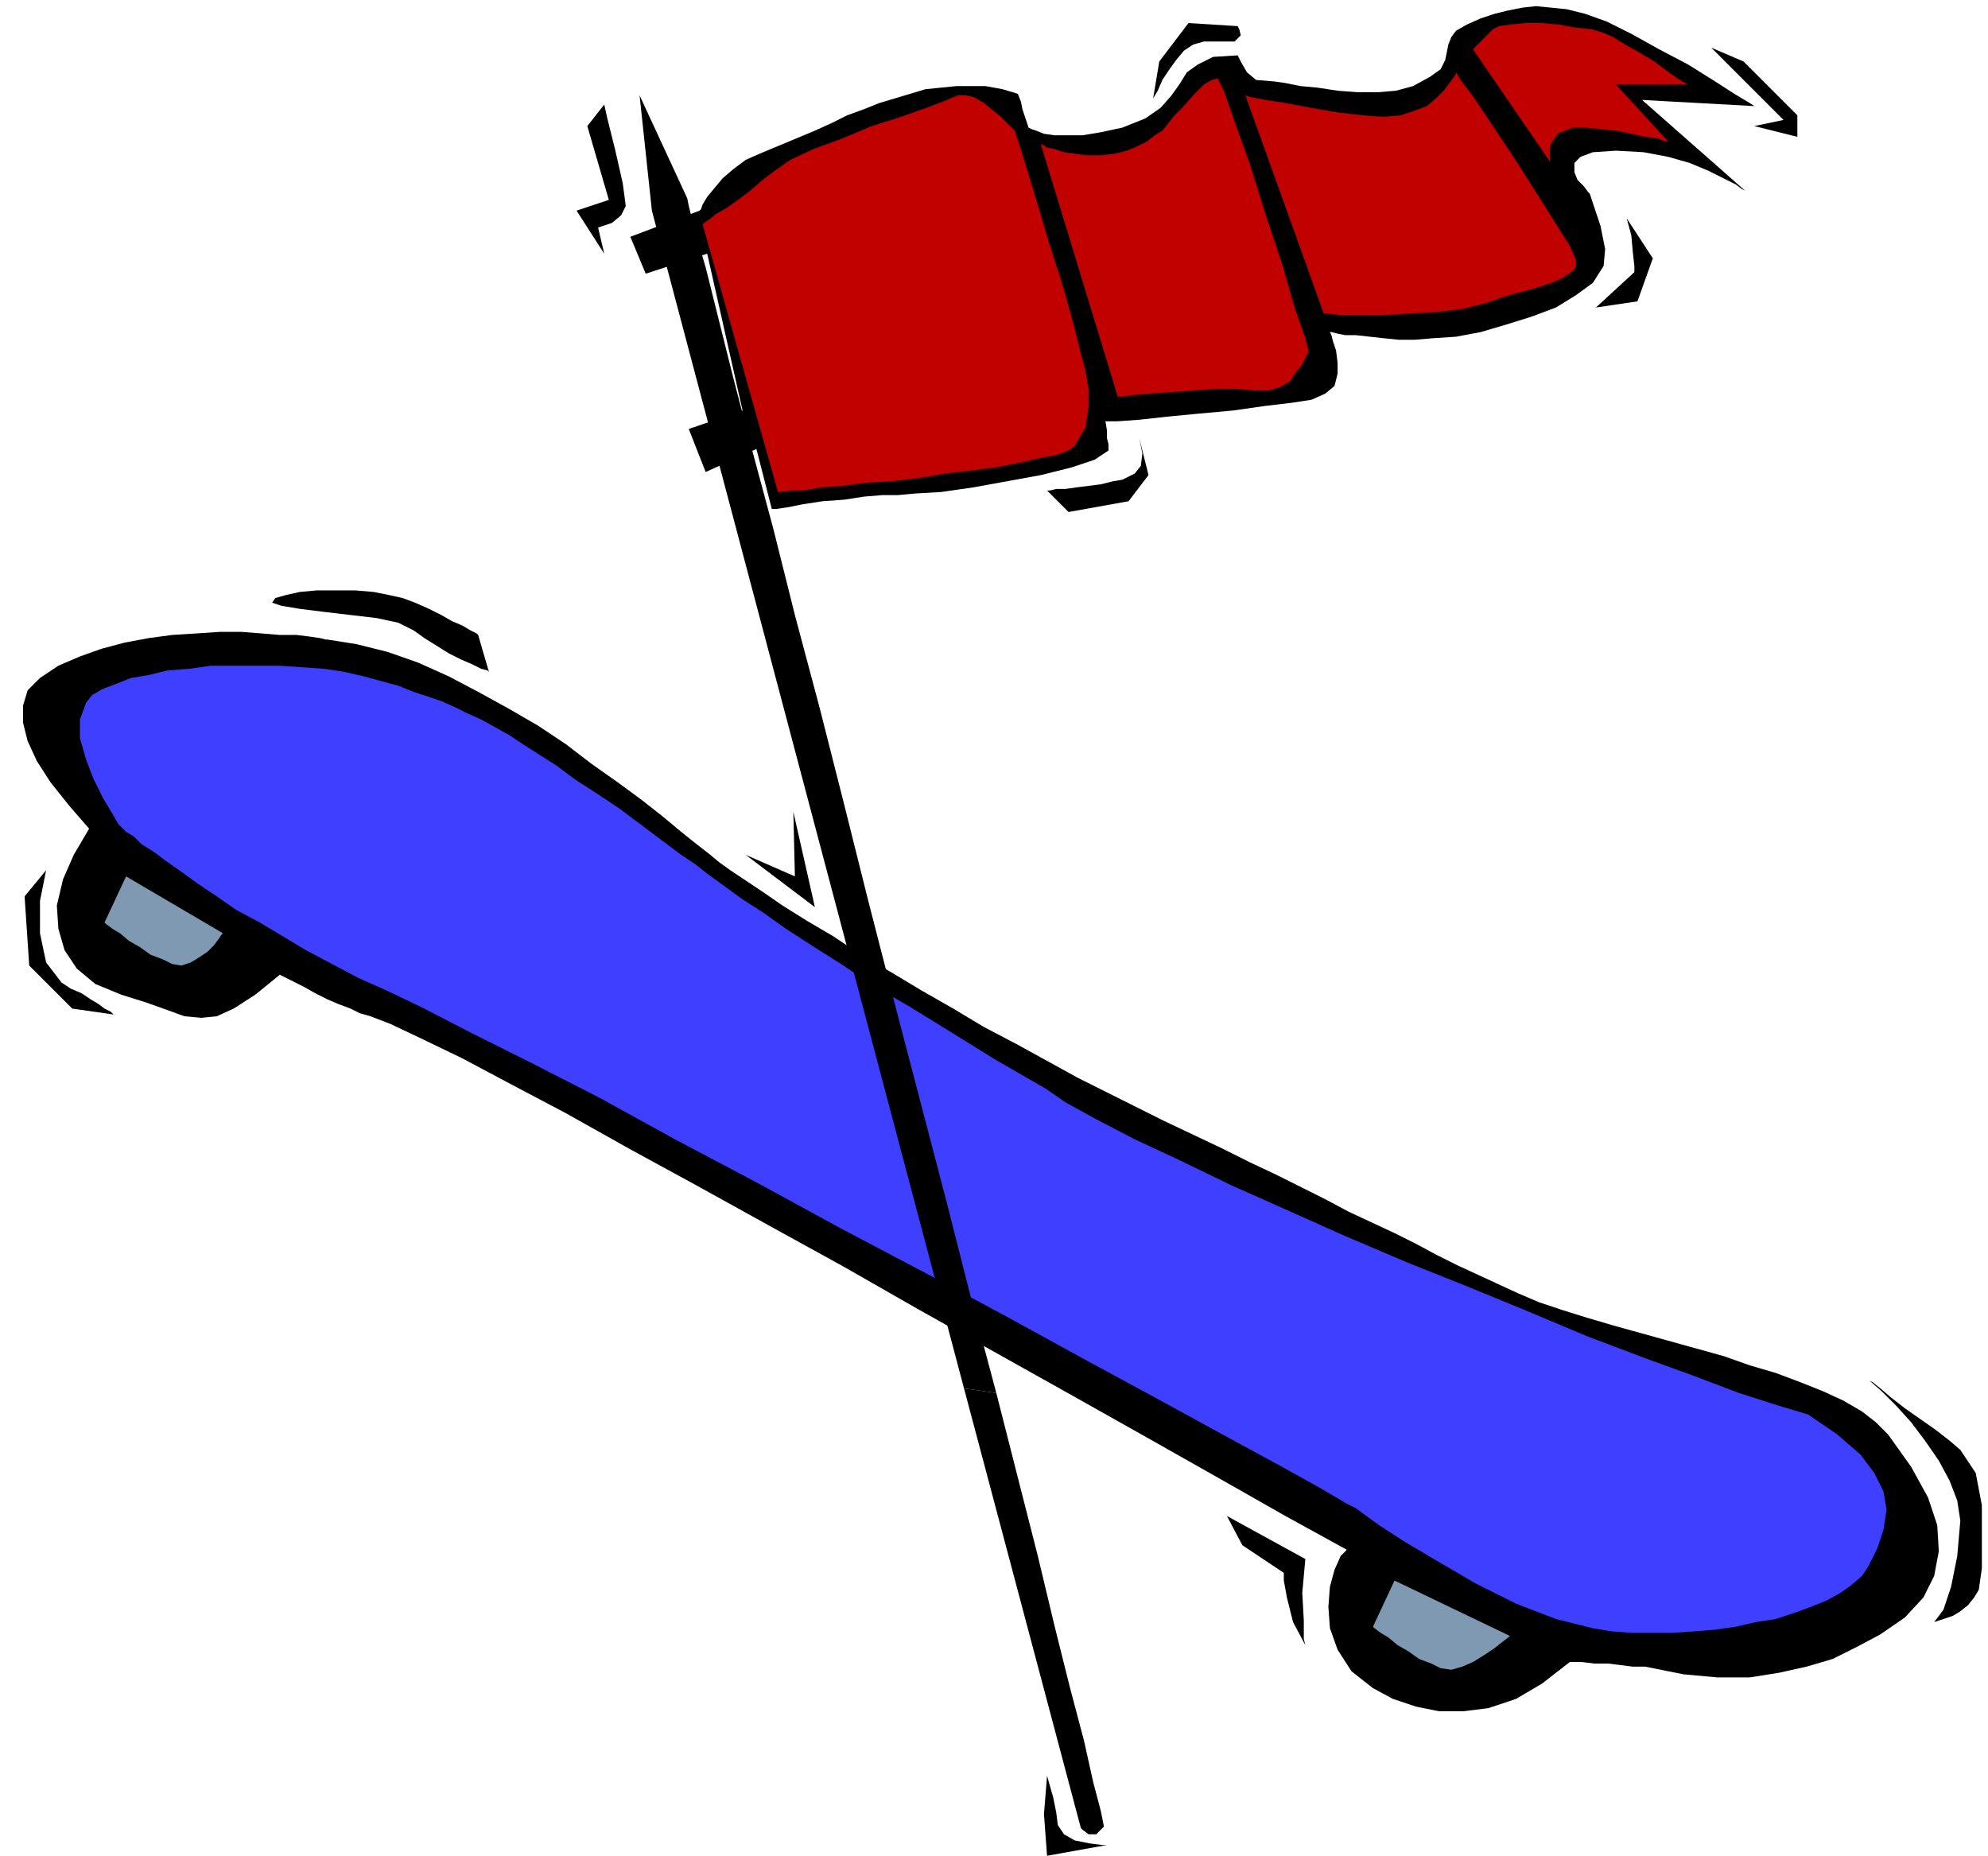
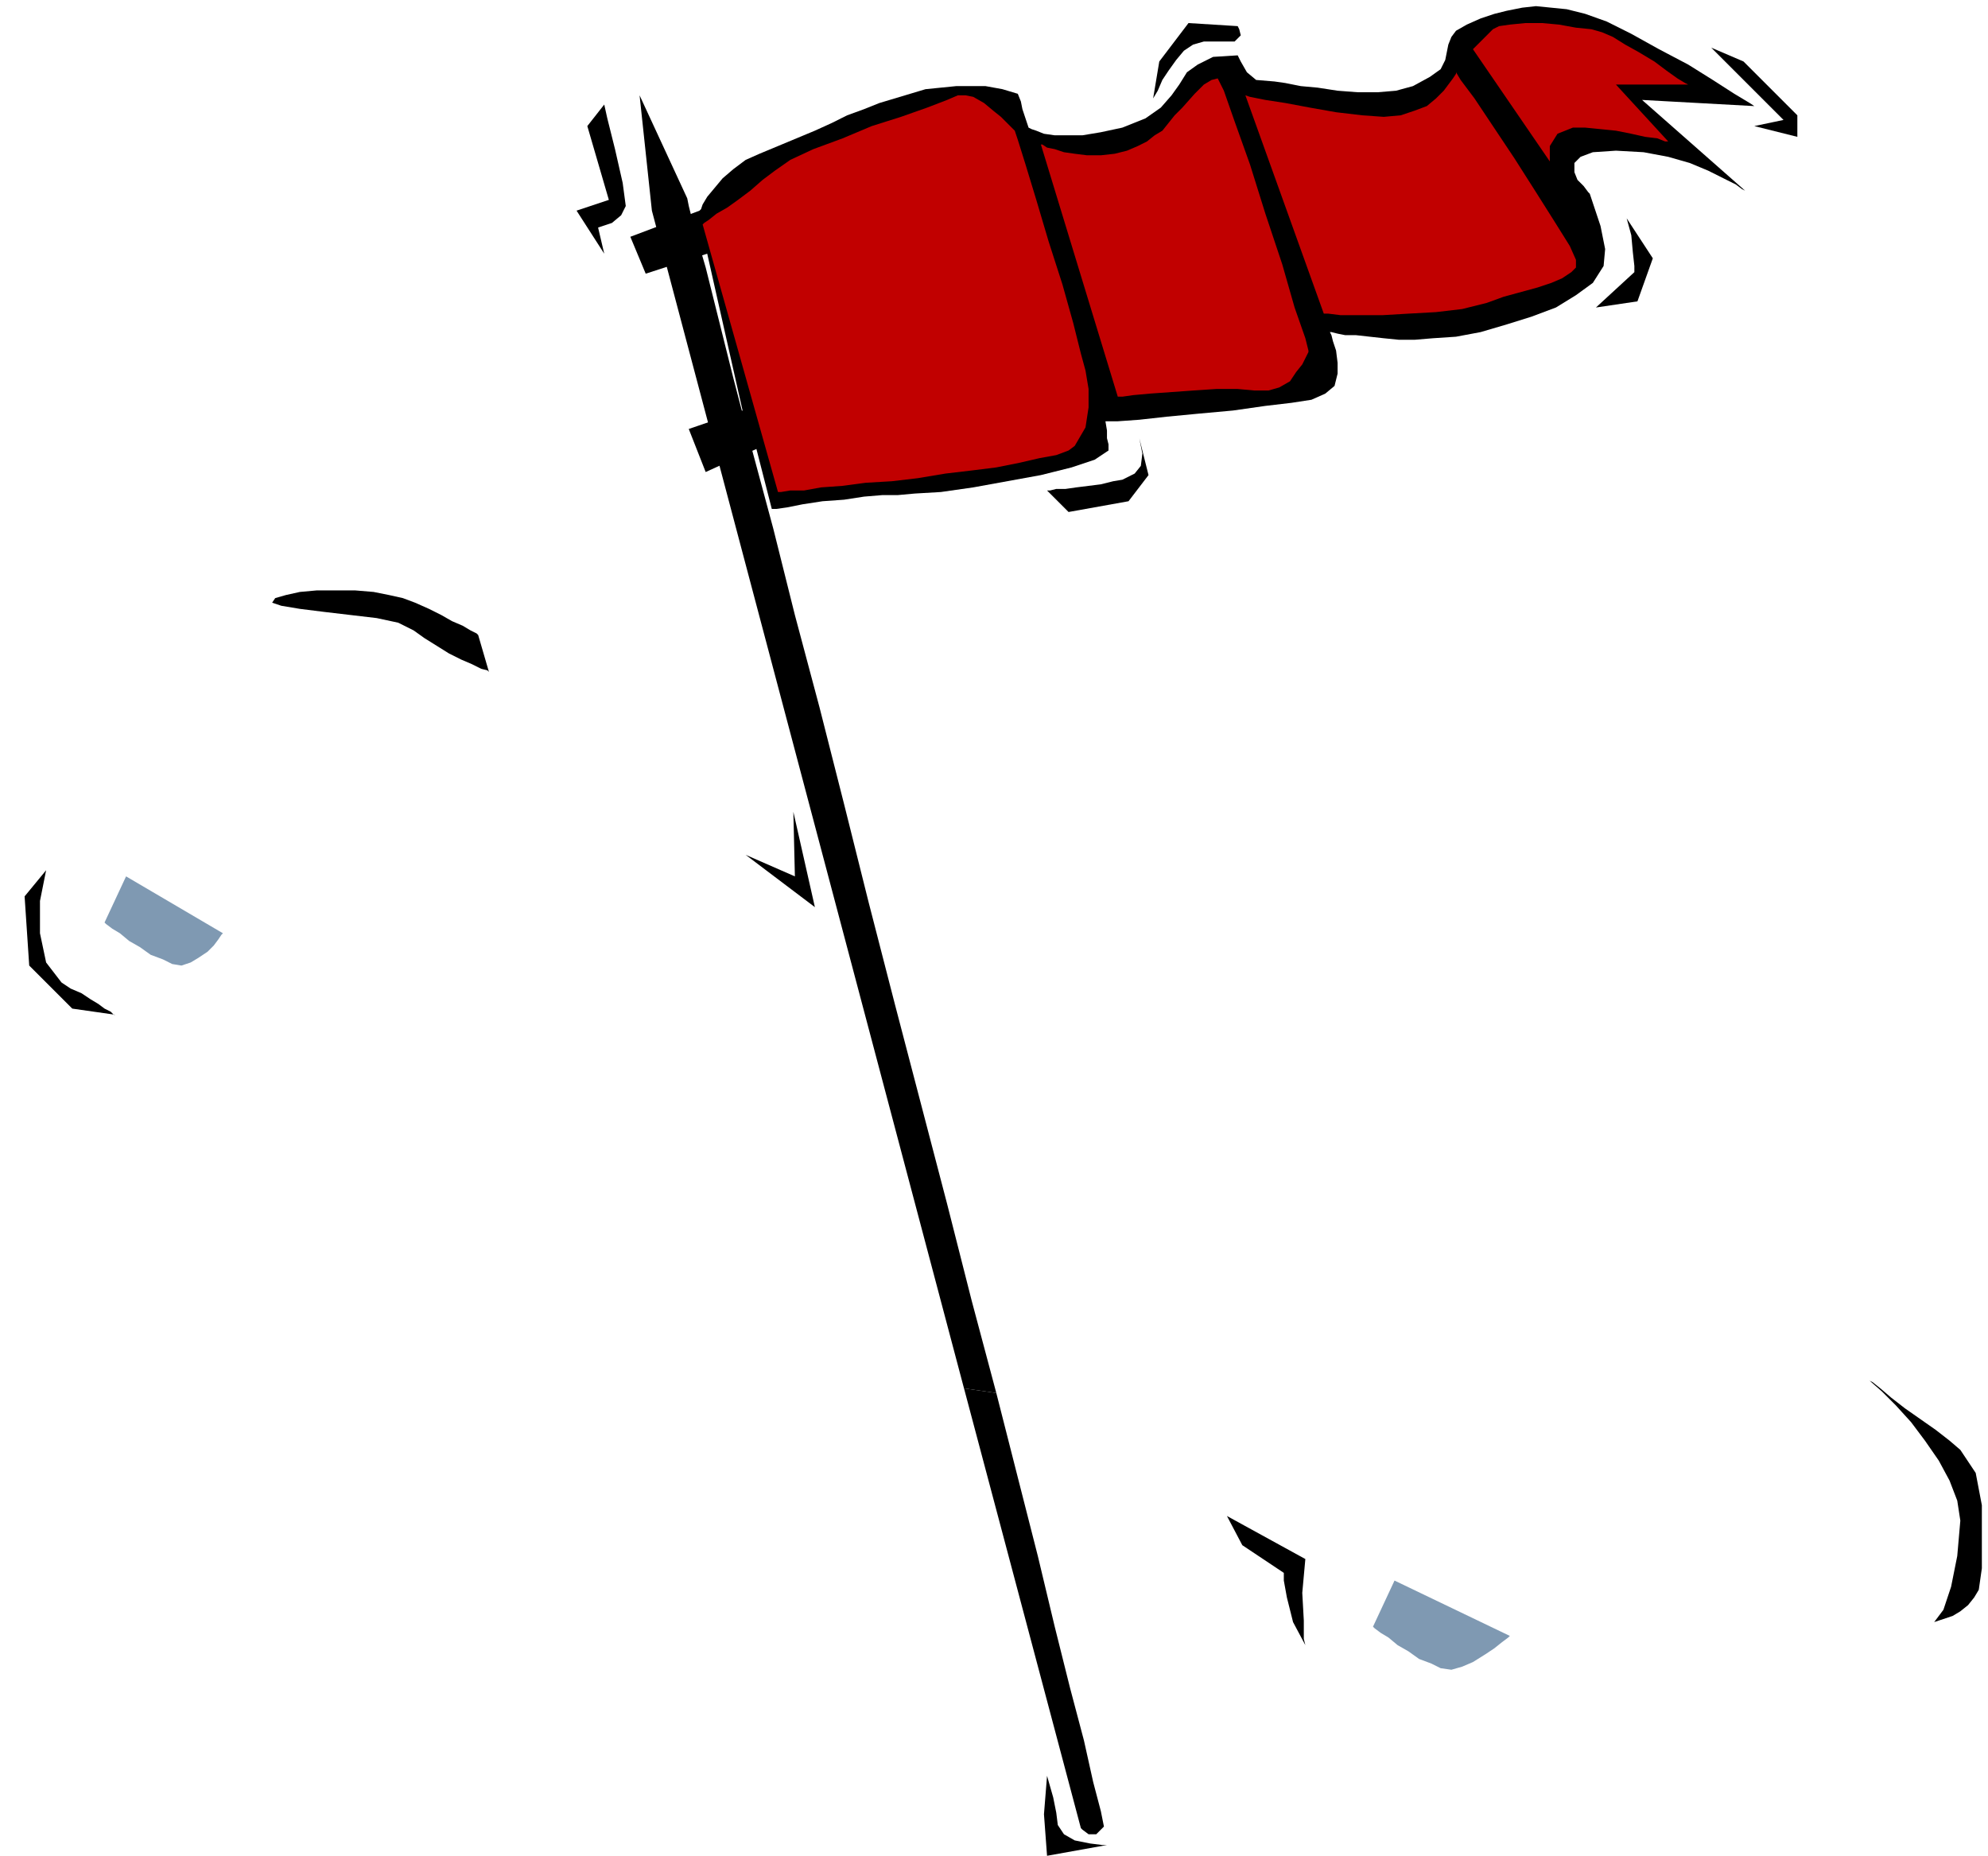
<svg xmlns="http://www.w3.org/2000/svg" width="1.293in" height="1.207in" fill-rule="evenodd" stroke-linecap="round" preserveAspectRatio="none" viewBox="0 0 1293 1207">
  <style>.pen1{stroke:none}.brush2{fill:#000}</style>
-   <path d="m1228 933-8-8-9-7-12-7-13-6-15-6-16-6-17-5-17-6-18-5-18-5-18-5-18-5-17-5-16-5-15-5-14-6-13-6-13-6-13-6-14-7-13-7-14-7-15-7-15-7-15-8-16-8-16-8-17-8-18-9-19-9-19-9-20-10-18-9-18-9-20-11-20-11-21-11-20-12-21-12-20-12-19-11-18-12-17-10-16-10-13-9-12-8-9-6-7-5-6-5-9-7-10-8-12-10-14-11-15-11-17-12-17-13-18-12-19-11-20-11-19-10-20-9-20-7-20-5-19-3h-1l-4-1-7-1-8-1h-11l-12-1-13-1h-14l-15 1-16 1-15 2-16 3-15 4-14 5-14 6-12 8-8 8-3 10v11l3 12 6 13 9 14 12 15 13 15-10 17-7 16-4 17 1 15 4 14 8 12 12 10 17 7 16 5 14 5 11 4 11 1 10-1 11-5 14-9 16-13 8 4 8 4 7 4 8 4 7 3 8 3 6 3 7 2 13 5 19 9 27 13 32 17 36 19 41 23 44 24 47 26 49 27 49 28 50 28 50 28 48 27 46 26 44 25 40 22-4 4-4 9-3 11-1 13 1 14 5 14 9 14 14 11 13 7 15 5 15 3h16l16-2 18-6 17-10 18-14h8l8 1h9l8 1 8 1h8l25 5 22 2h21l19-3 18-4 17-5 16-8 15-8 16-11 12-13 7-14 3-16-1-17-6-18-11-20-15-21z" class="pen1 brush2" />
-   <path d="m248 443-11-3-13-3-13-2-14-1-15-1h-45l-14 2-14 1-12 3-12 2-10 4-8 3-7 4-4 5-4 11v12l4 14 5 13 6 12 6 10 4 7 2 2 1 1 2 2 5 3 5 5 8 5 8 6 10 7 11 8 12 8 13 9 15 8 15 9 15 9 17 9 17 9 18 8 23 11 31 16 40 20 45 23 49 27 53 28 55 30 55 29 54 29 51 28 48 26 42 23 35 19 27 15 17 10 6 3 4 3 11 8 17 11 22 13 24 14 26 13 26 10 24 6 12 2 13 1h27l14-1 13-1 14-2 13-3 13-2 12-4 11-4 10-4 9-5 7-5 7-6 4-6 6-12 4-12 2-13-2-12-6-12-9-12-15-13-19-13-20-6-25-8-29-11-33-12-37-14-38-16-39-16-40-16-40-17-38-17-36-16-33-16-30-14-25-13-20-11-13-9-33-19-29-18-26-16-24-14-21-14-19-12-17-11-14-10-14-9-11-8-11-8-9-7-9-6-8-6-8-6-8-6-16-12-15-10-14-9-12-9-11-7-11-7-9-6-9-5-9-5-9-4-8-4-9-4-9-3-9-3-10-4-11-3z" class="pen1" style="fill:#3f3fff" />
  <path d="m82 570 63 37-1 1-2 3-3 4-4 4-6 4-5 3-6 2-6-1-6-3-8-3-7-5-7-4-6-5-5-3-4-3-1-1 14-30zm825 458 75 36-1 1-4 3-5 4-6 4-8 5-7 3-7 2-7-1-6-3-8-3-7-5-7-4-6-5-5-3-4-3-1-1 14-30z" class="pen1" style="fill:#7f99b2" />
  <path d="m648 906-16-60-16-63-17-65-17-65-17-66-16-64-16-63-16-60-14-56-14-52-12-46-10-40-8-32-7-24-4-16-1-5-31-67 8 75 203 766 21 3z" class="pen1 brush2" />
  <path d="m627 903 76 286 1 1 4 3h5l5-5-2-10-5-19-6-27-9-34-10-40-11-46-13-51-14-55-21-3zm407-777-1-1-3-4-4-4-2-5v-6l4-4 8-3 15-1 18 1 16 3 14 4 12 5 10 5 8 4 4 3 2 1-67-59 73 4-3-2-10-6-14-9-16-10-19-10-18-10-16-8-14-5-12-3-10-1-10-1-9 1-10 2-8 2-9 3-9 4-7 4-3 4-2 5-1 5-1 5-3 6-7 5-11 6-11 3-12 1h-13l-13-1-13-2-11-1-10-2-7-1-12-1-6-5-4-7-2-4-16 1-10 5-7 5-5 8-5 7-7 8-10 7-15 6-14 3-12 2h-18l-7-1-5-2-3-1-2-1-2-6-2-6-1-5-2-5-10-3-11-2h-19l-10 1-10 1-10 3-10 3-10 3-10 4-11 4-10 5-11 5-12 5-12 5-12 5-9 4-8 6-7 6-5 6-5 6-3 5-1 3-1 1-45 17 10 24 40-13 23 102-35 12 11 28 33-15 10 39h3l7-1 10-2 13-2 14-1 13-2 12-1h10l11-1 17-1 21-3 22-4 22-4 20-5 15-5 9-6v-4l-1-4v-5l-1-6h8l14-1 18-2 21-2 22-2 21-3 17-2 13-2 9-4 6-5 2-8v-7l-1-8-2-6-1-4-1-2h1l4 1 5 1h7l9 1 9 1 10 1h10l12-1 15-1 16-3 17-5 16-5 16-6 13-8 11-8 7-11 1-11-3-15-7-21z" class="pen1 brush2" />
  <path d="m457 146 49 174h2l6-1h9l11-2 14-1 15-2 17-1 17-2 18-3 17-2 16-2 15-3 13-3 11-2 8-3 4-3 7-12 2-13v-12l-2-12-3-11-5-20-7-25-9-28-8-27-7-23-5-16-2-6-1-1-3-3-5-5-5-4-6-5-7-4-5-1h-5l-7 3-13 5-17 6-19 6-19 8-19 7-15 7-10 7-8 6-8 7-8 6-7 5-7 4-5 4-3 2-1 1zm220-52h1l3 2 5 1 6 2 7 1 8 1h9l9-1 8-2 7-3 6-3 5-4 5-3 4-5 4-5 5-5 8-9 6-6 5-3 4-1 4 8 7 20 10 28 10 32 11 33 8 28 7 20 2 8v1l-2 4-2 4-4 5-4 6-7 4-7 2h-9l-11-1h-14l-15 1-14 1-14 1-11 1-7 1h-3L677 94zm133-32 51 142h3l8 1h27l17-1 18-1 17-2 16-4 11-4 11-3 11-3 9-3 7-3 6-4 3-3v-5l-4-9-10-16-12-19-14-22-14-21-12-18-9-12-3-5v1l-2 3-3 4-3 4-5 5-6 5-8 3-9 3-11 1-14-1-17-2-17-3-16-3-13-2-10-2-3-1zm161-43 4-2 7-1 10-1h11l11 1 11 2 10 1 7 2 7 3 8 5 9 5 10 6 8 6 7 5 5 3 2 1h-47l34 37h-2l-5-2-8-1-9-2-10-2-10-1-10-1h-8l-10 4-5 8v10l-50-73 13-13z" class="pen1" style="fill:#c10000" />
  <path d="m798 986 51 28-2 22 1 18v12l1 4-8-15-4-16-2-11v-5l-27-18-10-19zm418-88 8 7 9 9 10 11 9 12 9 13 7 13 5 13 2 13-2 23-4 20-5 15-6 8 6-2 6-2 5-3 5-4 4-5 3-5 1-7 1-7v-41l-4-21-10-15-7-6-9-7-10-7-10-7-9-7-7-6-5-4-2-1zM30 566l-4 20v21l4 19 10 13 6 4 7 3 6 4 5 3 4 3 4 2 2 2h1l-28-4-28-28-3-45 14-17zm149-177-2 3 6 2 12 2 16 2 17 2 17 2 14 3 10 5 7 5 8 5 8 5 8 4 7 3 6 3 4 1 1 1-7-24-1-1-4-2-5-3-7-3-7-4-8-4-9-4-8-3-9-2-10-2-12-1h-25l-11 1-9 2-7 2zM393 68l2 9 5 20 5 22 2 15-3 6-6 5-6 2-3 1 4 17-18-28 21-7-14-48 11-14zm288 1087 4 14 2 10 1 8 4 6 7 4 10 2 8 1h3l-39 7-2-27 2-25zm60-870 2 10-1 8-4 5-8 4-6 1-8 2-8 1-8 1-7 1h-6l-4 1h-2l14 14 39-7 13-17-6-24zm9-221 3-5 3-7 4-6 5-7 5-6 6-4 7-2h20l4-4-1-4-1-2-32-2-19 25-4 24zm363-33 47 47-19 4 28 7V75l-35-35-21-9zm-55 111 3 11 1 11 1 9v4l-25 23 27-4 10-28-17-26zM516 528l14 62-45-34 32 14-1-42z" class="pen1 brush2" />
</svg>